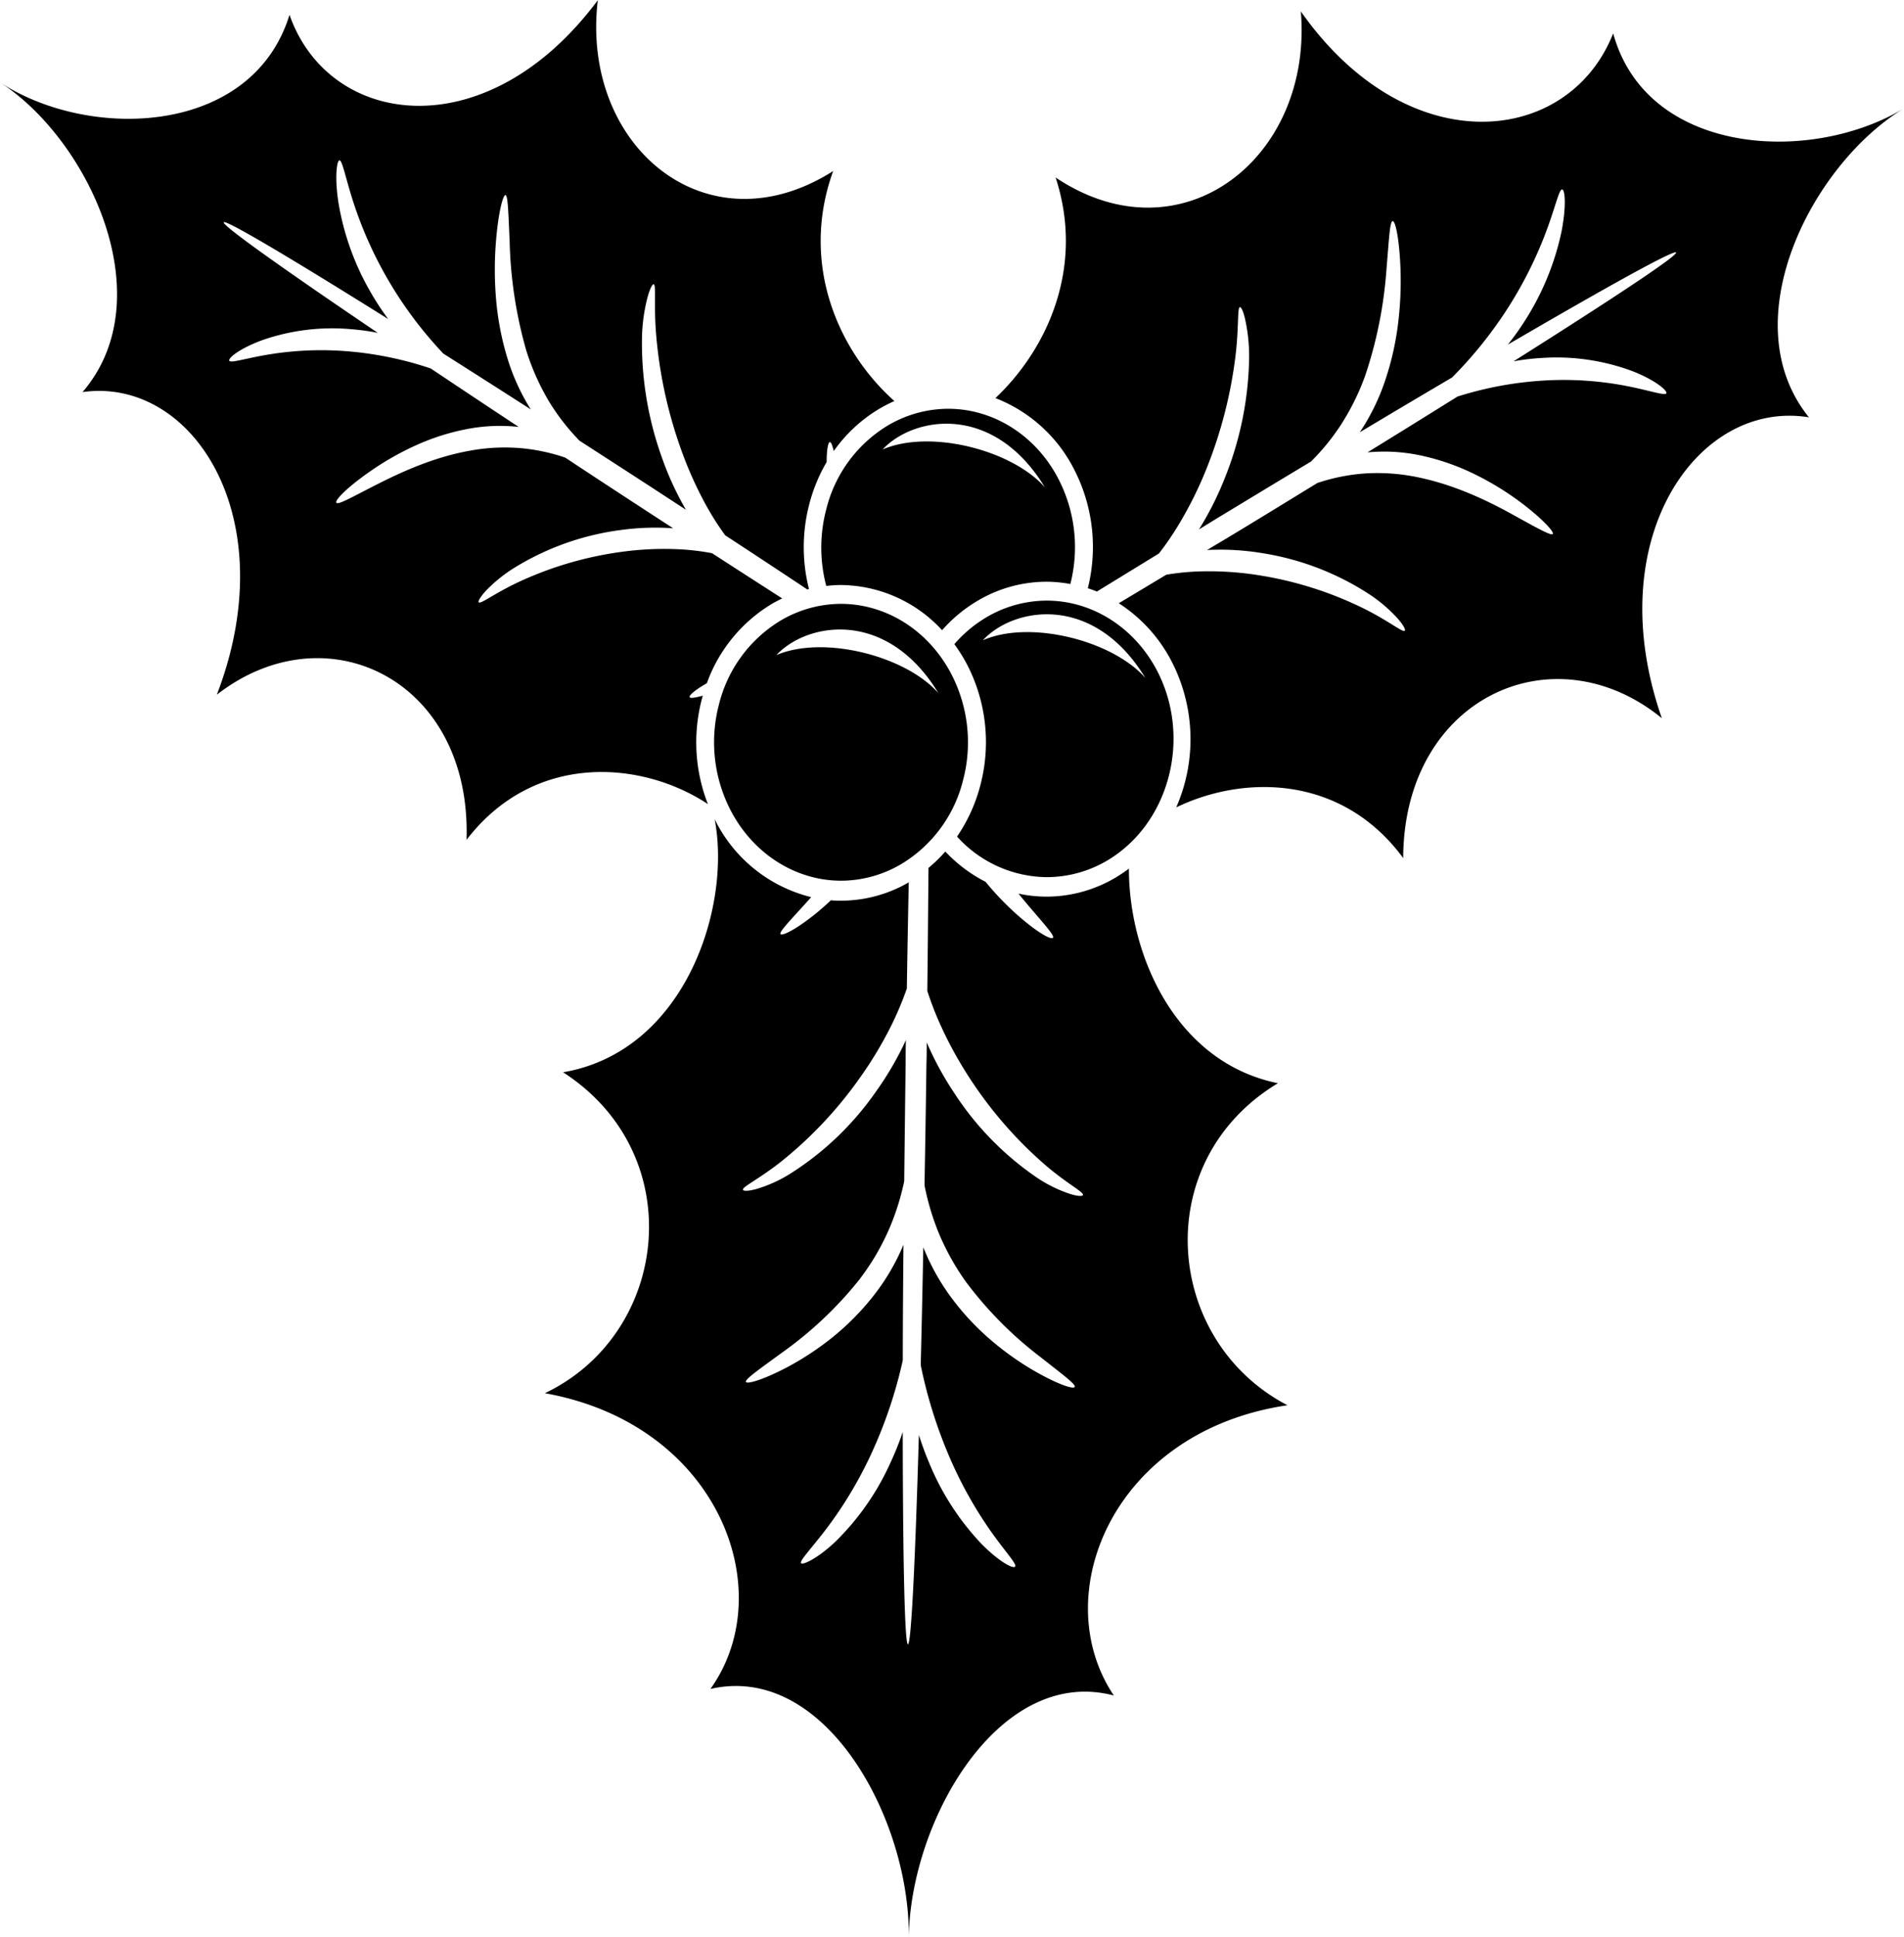
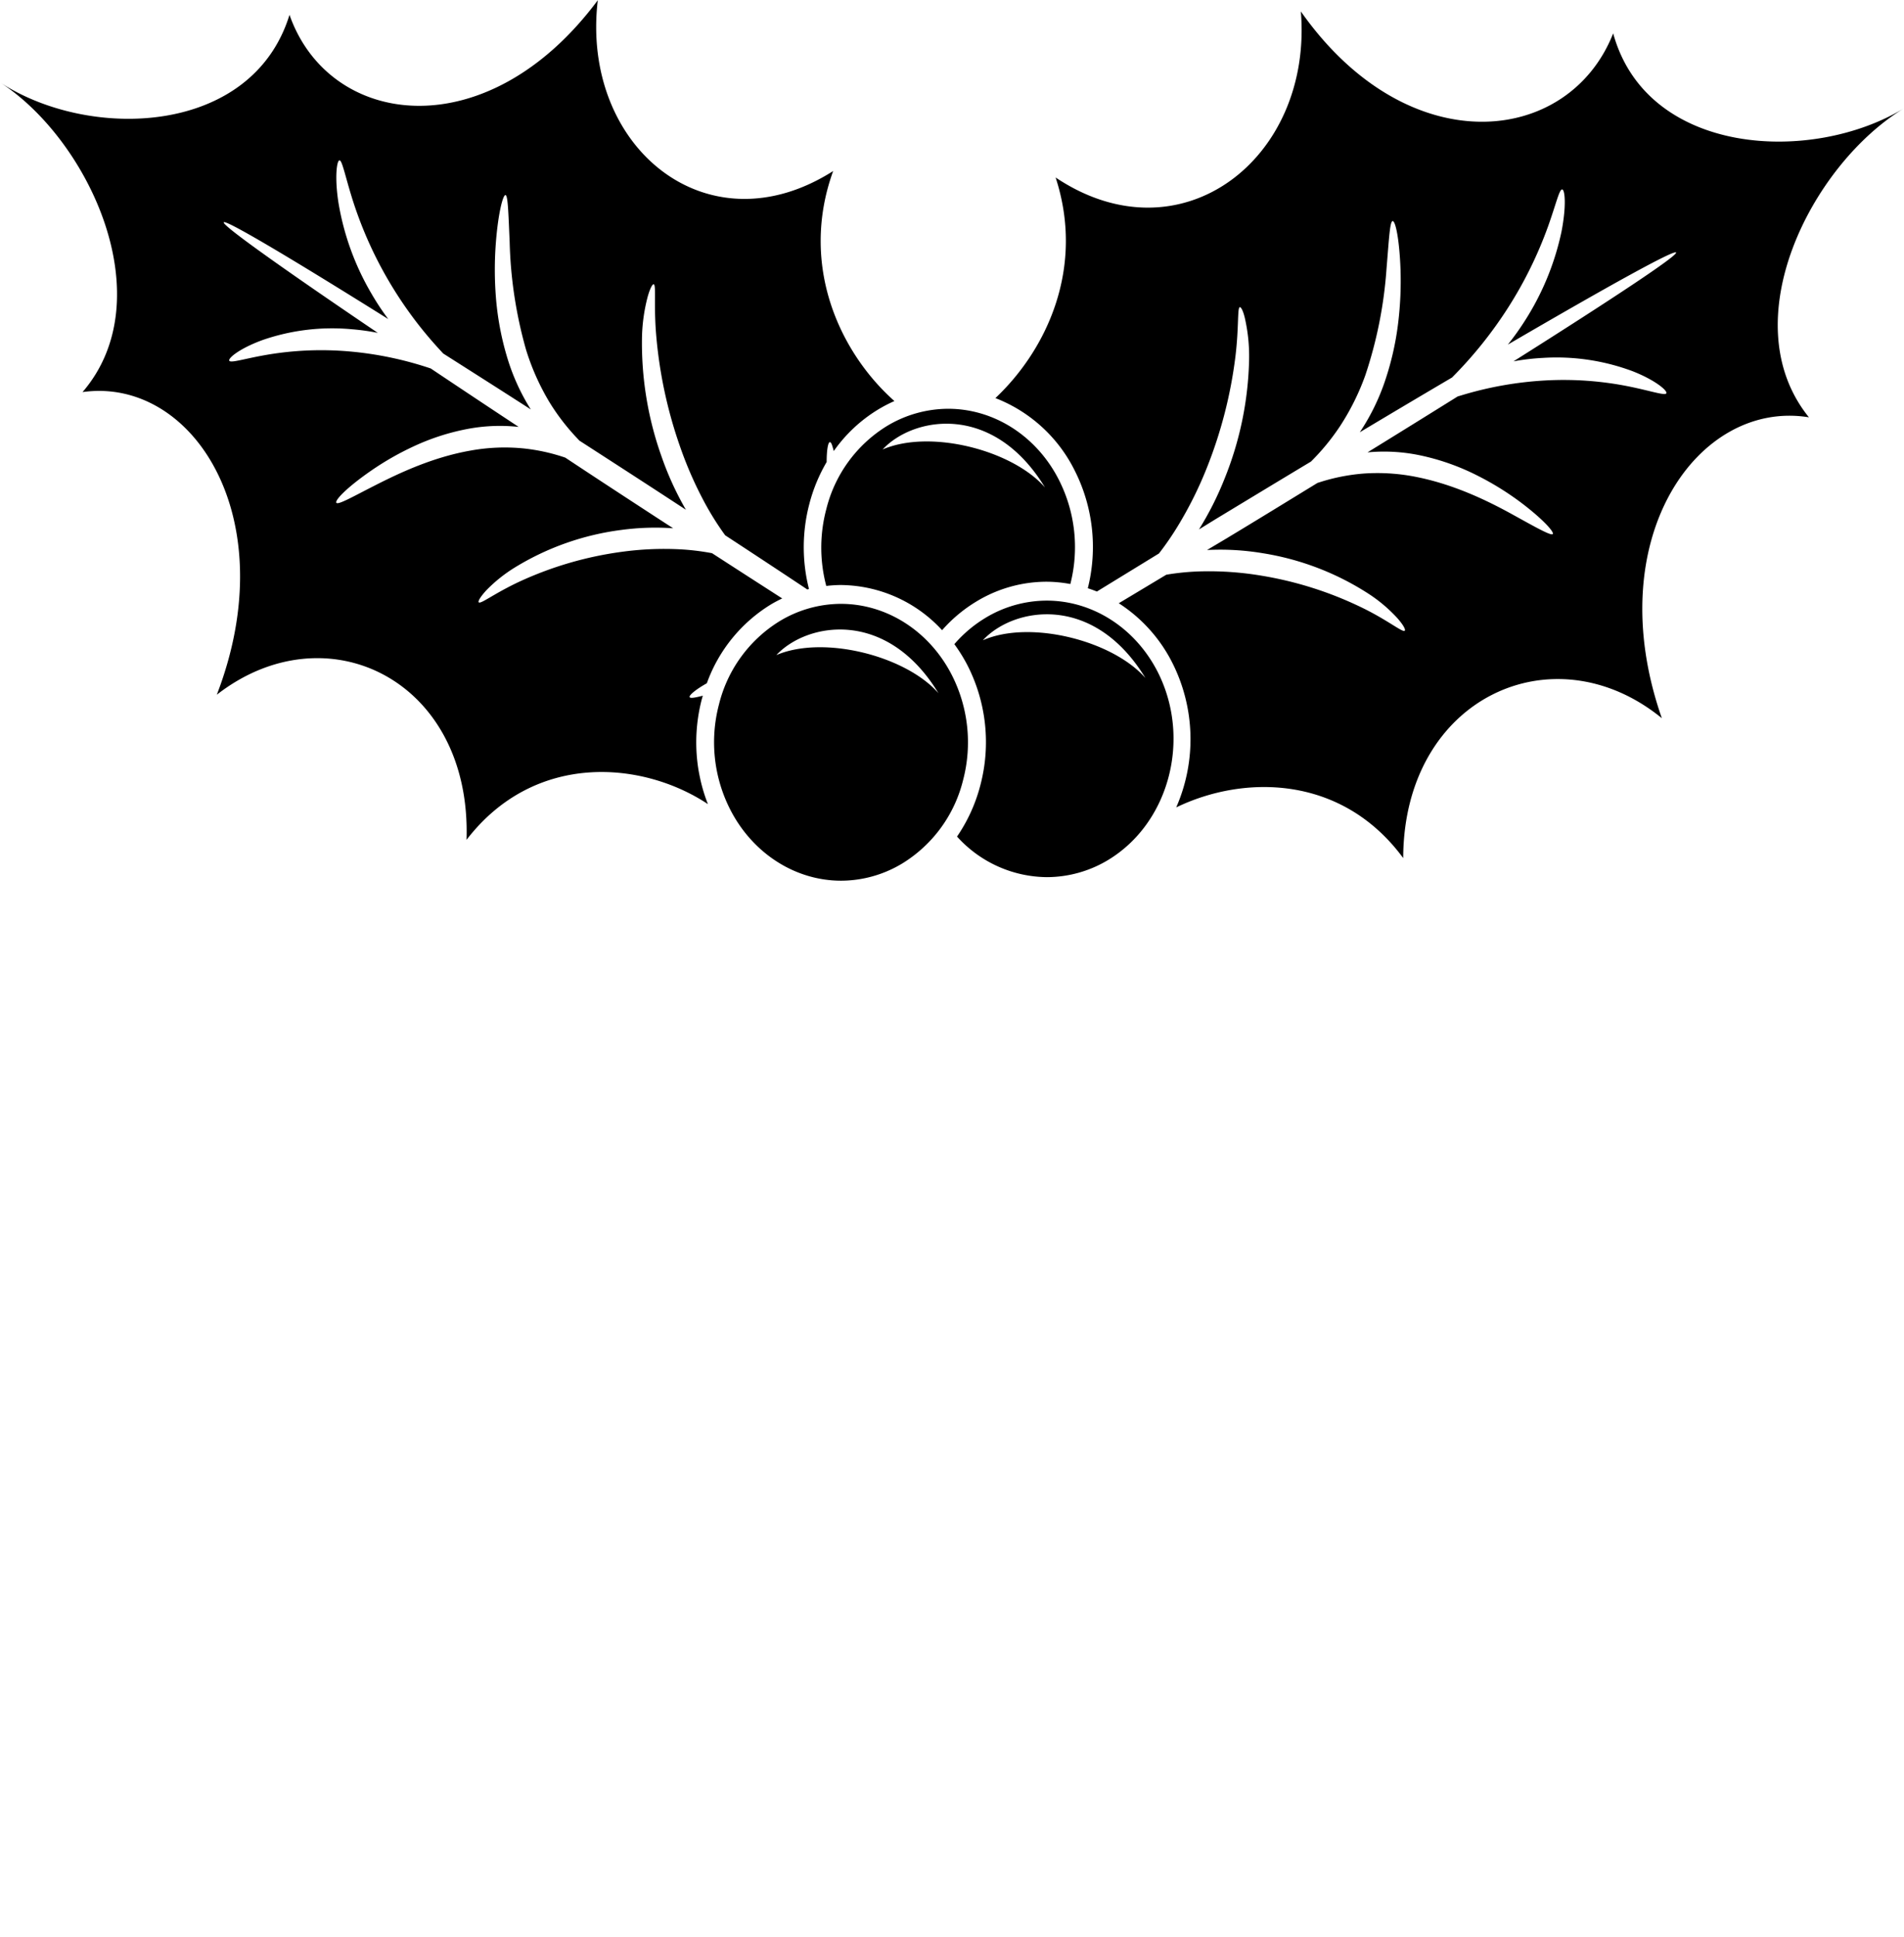
<svg xmlns="http://www.w3.org/2000/svg" id="Layer_1" data-name="Layer 1" viewBox="0 0 347.84 353.67">
  <title>5</title>
  <path d="M-1354.17,3026.13c-16.92,10.27-47,8.69-53.14-13.68-8.09,20.57-37.49,23.8-57.06-4,2.22,26.85-21.88,45.64-44.8,30.32,5.35,16.36-1.51,31.34-11,40.28a27.13,27.13,0,0,1,14.47,13.19,30.94,30.94,0,0,1,2.41,21.53c0.56,0.18,1.11.38,1.66,0.6l11.34-6.95a54.09,54.09,0,0,0,3.72-5.46,70.48,70.48,0,0,0,5-10.11,82.07,82.07,0,0,0,5.25-20.4c0.66-5.46.32-9,.82-9,0.24,0,.67.8,1,2.44a31.25,31.25,0,0,1,.68,7,61.33,61.33,0,0,1-4.5,21.91,57.63,57.63,0,0,1-4.66,9.23l3-1.85c6-3.63,11.83-7.16,17.46-10.54h0a41.19,41.19,0,0,0,5.28-6.42,44.1,44.1,0,0,0,4.65-9.34,78.37,78.37,0,0,0,3.88-19.56c0.44-5.24.6-8.59,1.12-8.59s1.23,3.36,1.43,8.86a63.56,63.56,0,0,1-.42,9.64,52.7,52.7,0,0,1-2.66,11.4,39.77,39.77,0,0,1-4.36,8.66c5.93-3.55,11.58-6.9,16.85-10l0.12-.12a76.15,76.15,0,0,0,10.1-12.6,74.11,74.11,0,0,0,7.33-14.89c1.46-4.08,2.06-6.82,2.58-6.73s0.77,3.11-.14,7.75a49,49,0,0,1-6.79,16.4,49.62,49.62,0,0,1-3,4.18c18.51-10.79,30.44-17.38,30.73-16.81s-11.3,8.26-29.7,19.87a41.75,41.75,0,0,1,5.38-.63,39.71,39.71,0,0,1,16.43,2.45c4.1,1.62,6.31,3.51,6.12,4s-2.65-.37-6.62-1.19a60.51,60.51,0,0,0-15.52-1.14,65.05,65.05,0,0,0-15.19,2.68l-0.8.24c-5.15,3.21-10.66,6.63-16.47,10.21a32.08,32.08,0,0,1,9.59.54,42.42,42.42,0,0,1,10.33,3.62,53.36,53.36,0,0,1,7.76,4.74c4.2,3.12,6.43,5.6,6.17,6s-3-1.15-7.31-3.53-10.42-5.41-17.37-6.83a36.06,36.06,0,0,0-9.77-.68,35.34,35.34,0,0,0-7.82,1.49l-0.72.23c-5.43,3.32-11,6.75-16.82,10.25l-3.36,2a46.94,46.94,0,0,1,10.16.58,50.08,50.08,0,0,1,19.52,7.52,27.16,27.16,0,0,1,5.1,4.35c1.08,1.23,1.52,2.07,1.35,2.27-0.34.42-2.89-1.76-7.52-4.05a66.65,66.65,0,0,0-18.75-6,58.07,58.07,0,0,0-10.56-.78,44.89,44.89,0,0,0-6.74.62l-8.68,5.21a27.81,27.81,0,0,1,9.76,10.83,31,31,0,0,1,.73,26.45c12.39-6,30.28-5.95,41.47,9.25,0.09-29.28,27.44-41.71,47.25-25.54-11.44-32.73,6.54-58.26,26.87-54.94C-1385.68,3065.08-1371.09,3036.4-1354.17,3026.13Z" transform="translate(1702.02 -3006.36)" />
  <path d="M-1572.69,3153.19a30,30,0,0,1-1.38-4.5c-0.16-.74-0.31-1.48-0.42-2.23a31.21,31.21,0,0,1,.68-12.42c0.06-.22.12-0.43,0.19-0.65-1.48.38-2.34,0.53-2.42,0.23s1-1.3,3.15-2.5a27.93,27.93,0,0,1,11.64-14.35c0.69-.42,1.41-0.79,2.13-1.14q-6.23-4-12.82-8.26a43.86,43.86,0,0,0-6.11-.72,56.93,56.93,0,0,0-10.38.47,65.37,65.37,0,0,0-18.62,5.41c-4.62,2.14-7.21,4.23-7.52,3.8-0.15-.2.31-1,1.41-2.2A27,27,0,0,1-1608,3110a49.18,49.18,0,0,1,19.44-6.87,46.5,46.5,0,0,1,9.52-.31l-2.93-1.9c-5.76-3.75-11.38-7.42-16.78-11h0a34.75,34.75,0,0,0-7.62-1.68,34.78,34.78,0,0,0-9.61.38c-6.87,1.19-12.95,4.05-17.29,6.25s-7.05,3.77-7.31,3.28,2-2.83,6.29-5.8a52.72,52.72,0,0,1,7.8-4.47,41.71,41.71,0,0,1,10.28-3.27,31.84,31.84,0,0,1,8.94-.3c-5.67-3.74-11.06-7.33-16.06-10.67l-0.15-.05a64,64,0,0,0-14.82-3.07,59.15,59.15,0,0,0-15.29.68c-3.93.69-6.38,1.52-6.55,1s2.07-2.3,6.17-3.78a38.86,38.86,0,0,1,16.23-1.94,40.86,40.86,0,0,1,4.74.66c-17.49-11.83-28.46-19.64-28.15-20.19s12,6.37,30.06,17.67a47.4,47.4,0,0,1-3.1-4.7,48.33,48.33,0,0,1-6-16.56c-0.72-4.64-.3-7.66.18-7.72s1,2.66,2.27,6.77a72.64,72.64,0,0,0,6.63,15.06,73.07,73.07,0,0,0,9.49,12.82l0.57,0.62c5,3.18,10.4,6.6,16,10.21a38.61,38.61,0,0,1-4.23-9.22,52.25,52.25,0,0,1-2.16-11.47,64.46,64.46,0,0,1,0-9.64c0.42-5.5,1.3-8.83,1.76-8.81s0.54,3.35.77,8.6a78.92,78.92,0,0,0,3,19.66,43.59,43.59,0,0,0,4.21,9.46,39.7,39.7,0,0,0,5,6.55l0.52,0.56c5.25,3.39,10.69,6.9,16.24,10.52l3.23,2.11a56,56,0,0,1-4.47-9.77,61.64,61.64,0,0,1-3.55-22,31.85,31.85,0,0,1,1-7c0.44-1.62.9-2.45,1.13-2.4,0.49,0.1,0,3.59.44,9.06a82.18,82.18,0,0,0,4.36,20.52,70,70,0,0,0,4.49,10.25,52.83,52.83,0,0,0,3.77,6c5.2,3.4,10.23,6.71,15,9.89l0.31-.08a31.06,31.06,0,0,1,.06-15.5,30,30,0,0,1,3.17-7.69c0-2.25.27-3.57,0.56-3.62s0.45,0.55.74,1.62a27.08,27.08,0,0,1,8.08-7.57,25.89,25.89,0,0,1,3-1.56c-10-8.87-17.41-24.81-11.19-42-23.12,14.71-46.17-4.54-43-31.19-20.24,27.2-49.07,23.32-56.32,2.67-6.83,22.12-36.51,23-52.81,12.38,16.3,10.61,29.65,39.48,15,56.5,20.14-2.83,36.95,23,24.53,55.26,20.08-15.62,46.57-2.63,45.62,26.5C-1604.31,3143.49-1584.56,3145.31-1572.69,3153.19Z" transform="translate(1702.02 -3006.36)" />
-   <path d="M-1468.56,3204.15c-18.79-3.83-27.24-23.53-27.22-39.18-0.69.52-1.42,1-2.17,1.47a24.76,24.76,0,0,1-12.84,3.64,24.51,24.51,0,0,1-5.16-.55c0.44,0.55.87,1.07,1.29,1.57,3.18,3.79,5.35,6.05,5,6.49s-3.1-1.1-6.92-4.54a53,53,0,0,1-5.39-5.68,26.42,26.42,0,0,1-7.35-5.53,27,27,0,0,1-3.08,3c-0.05,7.17-.12,14.67-0.21,22.46a58.8,58.8,0,0,0,2.48,6.38,72.11,72.11,0,0,0,5.56,10,75.08,75.08,0,0,0,13.6,15.48c4,3.42,7,4.88,6.79,5.41-0.08.25-1,.23-2.46-0.24a25,25,0,0,1-5.9-2.91,54.86,54.86,0,0,1-15.18-15.53,57.81,57.81,0,0,1-5-9.2c0,1.29,0,2.58-.05,3.88-0.1,7.62-.22,15.06-0.35,22.22h0a46.65,46.65,0,0,0,2.46,8.37,45.09,45.09,0,0,0,5.1,9.25,69.7,69.7,0,0,0,13.62,13.74c3.94,3.11,6.53,5,6.26,5.46s-3.28-.53-7.76-3.15a53.26,53.26,0,0,1-7.46-5.33,47.06,47.06,0,0,1-7.73-8.39,40.55,40.55,0,0,1-4.71-8.63c-0.15,7.53-.3,14.69-0.47,21.36,0,0.06,0,.11,0,0.17a85.52,85.52,0,0,0,5,16.18,75.2,75.2,0,0,0,8.18,14.67c2.51,3.49,4.39,5.46,4.06,5.92s-2.86-.84-6.09-4.09a47.84,47.84,0,0,1-9.65-14.94c-0.72-1.69-1.32-3.37-1.84-5-0.68,23.36-1.41,38.23-2,38.22s-0.92-15.11-.95-38.78a52.36,52.36,0,0,1-2.19,5.5,47.45,47.45,0,0,1-10.16,14.59c-3.34,3.13-6,4.29-6.24,3.86s1.62-2.36,4.26-5.77a74.23,74.23,0,0,0,8.67-14.38,83.62,83.62,0,0,0,5.47-16c0.07-.3.14-0.6,0.2-0.89,0-6.6.06-13.67,0.12-21.08a39.91,39.91,0,0,1-5.23,9,47.38,47.38,0,0,1-8,8.11,53.7,53.7,0,0,1-7.66,5.06c-4.58,2.45-7.67,3.33-7.89,2.87s2.4-2.28,6.46-5.25a69.74,69.74,0,0,0,14.12-13.25,44.18,44.18,0,0,0,5.43-9.07,45.79,45.79,0,0,0,2.74-8.3c0.06-.27.12-0.54,0.17-0.81,0.08-6.93.16-14.1,0.26-21.45,0-1.44,0-2.86.05-4.29a57.34,57.34,0,0,1-5.54,9.5,54.54,54.54,0,0,1-15.75,15,25,25,0,0,1-6,2.69c-1.51.42-2.4,0.4-2.48,0.15-0.16-.54,2.85-1.89,7-5.17a74.66,74.66,0,0,0,14.16-15,71.09,71.09,0,0,0,5.91-9.77,59.12,59.12,0,0,0,2.87-6.81c0.1-6.68.22-13.15,0.35-19.39a24.71,24.71,0,0,1-12.3,3.35c-0.64,0-1.28,0-1.92-.08-0.73.69-1.45,1.33-2.12,1.9-3.94,3.3-6.8,4.7-7.09,4.28s1.92-2.64,5.23-6.32l0.37-.43a26.76,26.76,0,0,1-17.57-14.11l-0.06-.13c3.1,16.09-5.4,42.42-27.69,46.22,23.25,15,19.45,47.76-3.33,58.6,31.76,5.69,43.07,36.07,30.25,54,21-4.83,36.53,23.88,36.23,45.44,0.3-21.56,16.6-49.76,37.47-44.24-12.32-18.31-.18-48.31,31.72-53C-1489.32,3251.25-1492.21,3218.42-1468.56,3204.15Z" transform="translate(1702.02 -3006.36)" />
  <path d="M-1528.8,3081a21.79,21.79,0,0,0-11.27,3.2,24.83,24.83,0,0,0-11,15.15,27.29,27.29,0,0,0,0,14,23.13,23.13,0,0,1,2.64-.17,25.41,25.41,0,0,1,18.52,8.25,26.66,26.66,0,0,1,6.2-5.2,24.77,24.77,0,0,1,12.84-3.65,24,24,0,0,1,4.39.42,27.13,27.13,0,0,0-2.08-19C-1512.62,3086-1520.39,3081-1528.8,3081Zm-12,7.46c5.61-6.07,20.23-8.63,29.68,6.9C-1517.06,3088.55-1532.13,3084.66-1540.82,3088.45Z" transform="translate(1702.02 -3006.36)" />
  <path d="M-1499.53,3163.36c11.16-6.78,15.18-22.18,9-34.33-4.09-8-11.86-13-20.27-13a21.72,21.72,0,0,0-11.27,3.2,23.49,23.49,0,0,0-5.6,4.75,29.3,29.3,0,0,1,2.41,3.89,30.82,30.82,0,0,1,2.34,21.87,29.73,29.73,0,0,1-4.26,9.37,22.33,22.33,0,0,0,16.42,7.41A21.77,21.77,0,0,0-1499.53,3163.36Zm-22.92-40.1c5.6-6.07,20.23-8.63,29.68,6.9C-1498.69,3123.37-1513.76,3119.47-1522.44,3123.26Z" transform="translate(1702.02 -3006.36)" />
  <path d="M-1528.13,3129.62c-4.09-8-11.86-13-20.27-13a21.72,21.72,0,0,0-11.27,3.21,24.81,24.81,0,0,0-11,15.15,27.05,27.05,0,0,0,2.05,19.19c4.09,8,11.86,13,20.27,13a21.73,21.73,0,0,0,11.27-3.21,24.8,24.8,0,0,0,11-15.14A27.08,27.08,0,0,0-1528.13,3129.62Zm-32.12-3.58c5.61-6.07,20.23-8.63,29.68,6.9C-1536.49,3126.15-1551.56,3122.25-1560.25,3126Z" transform="translate(1702.02 -3006.36)" />
</svg>